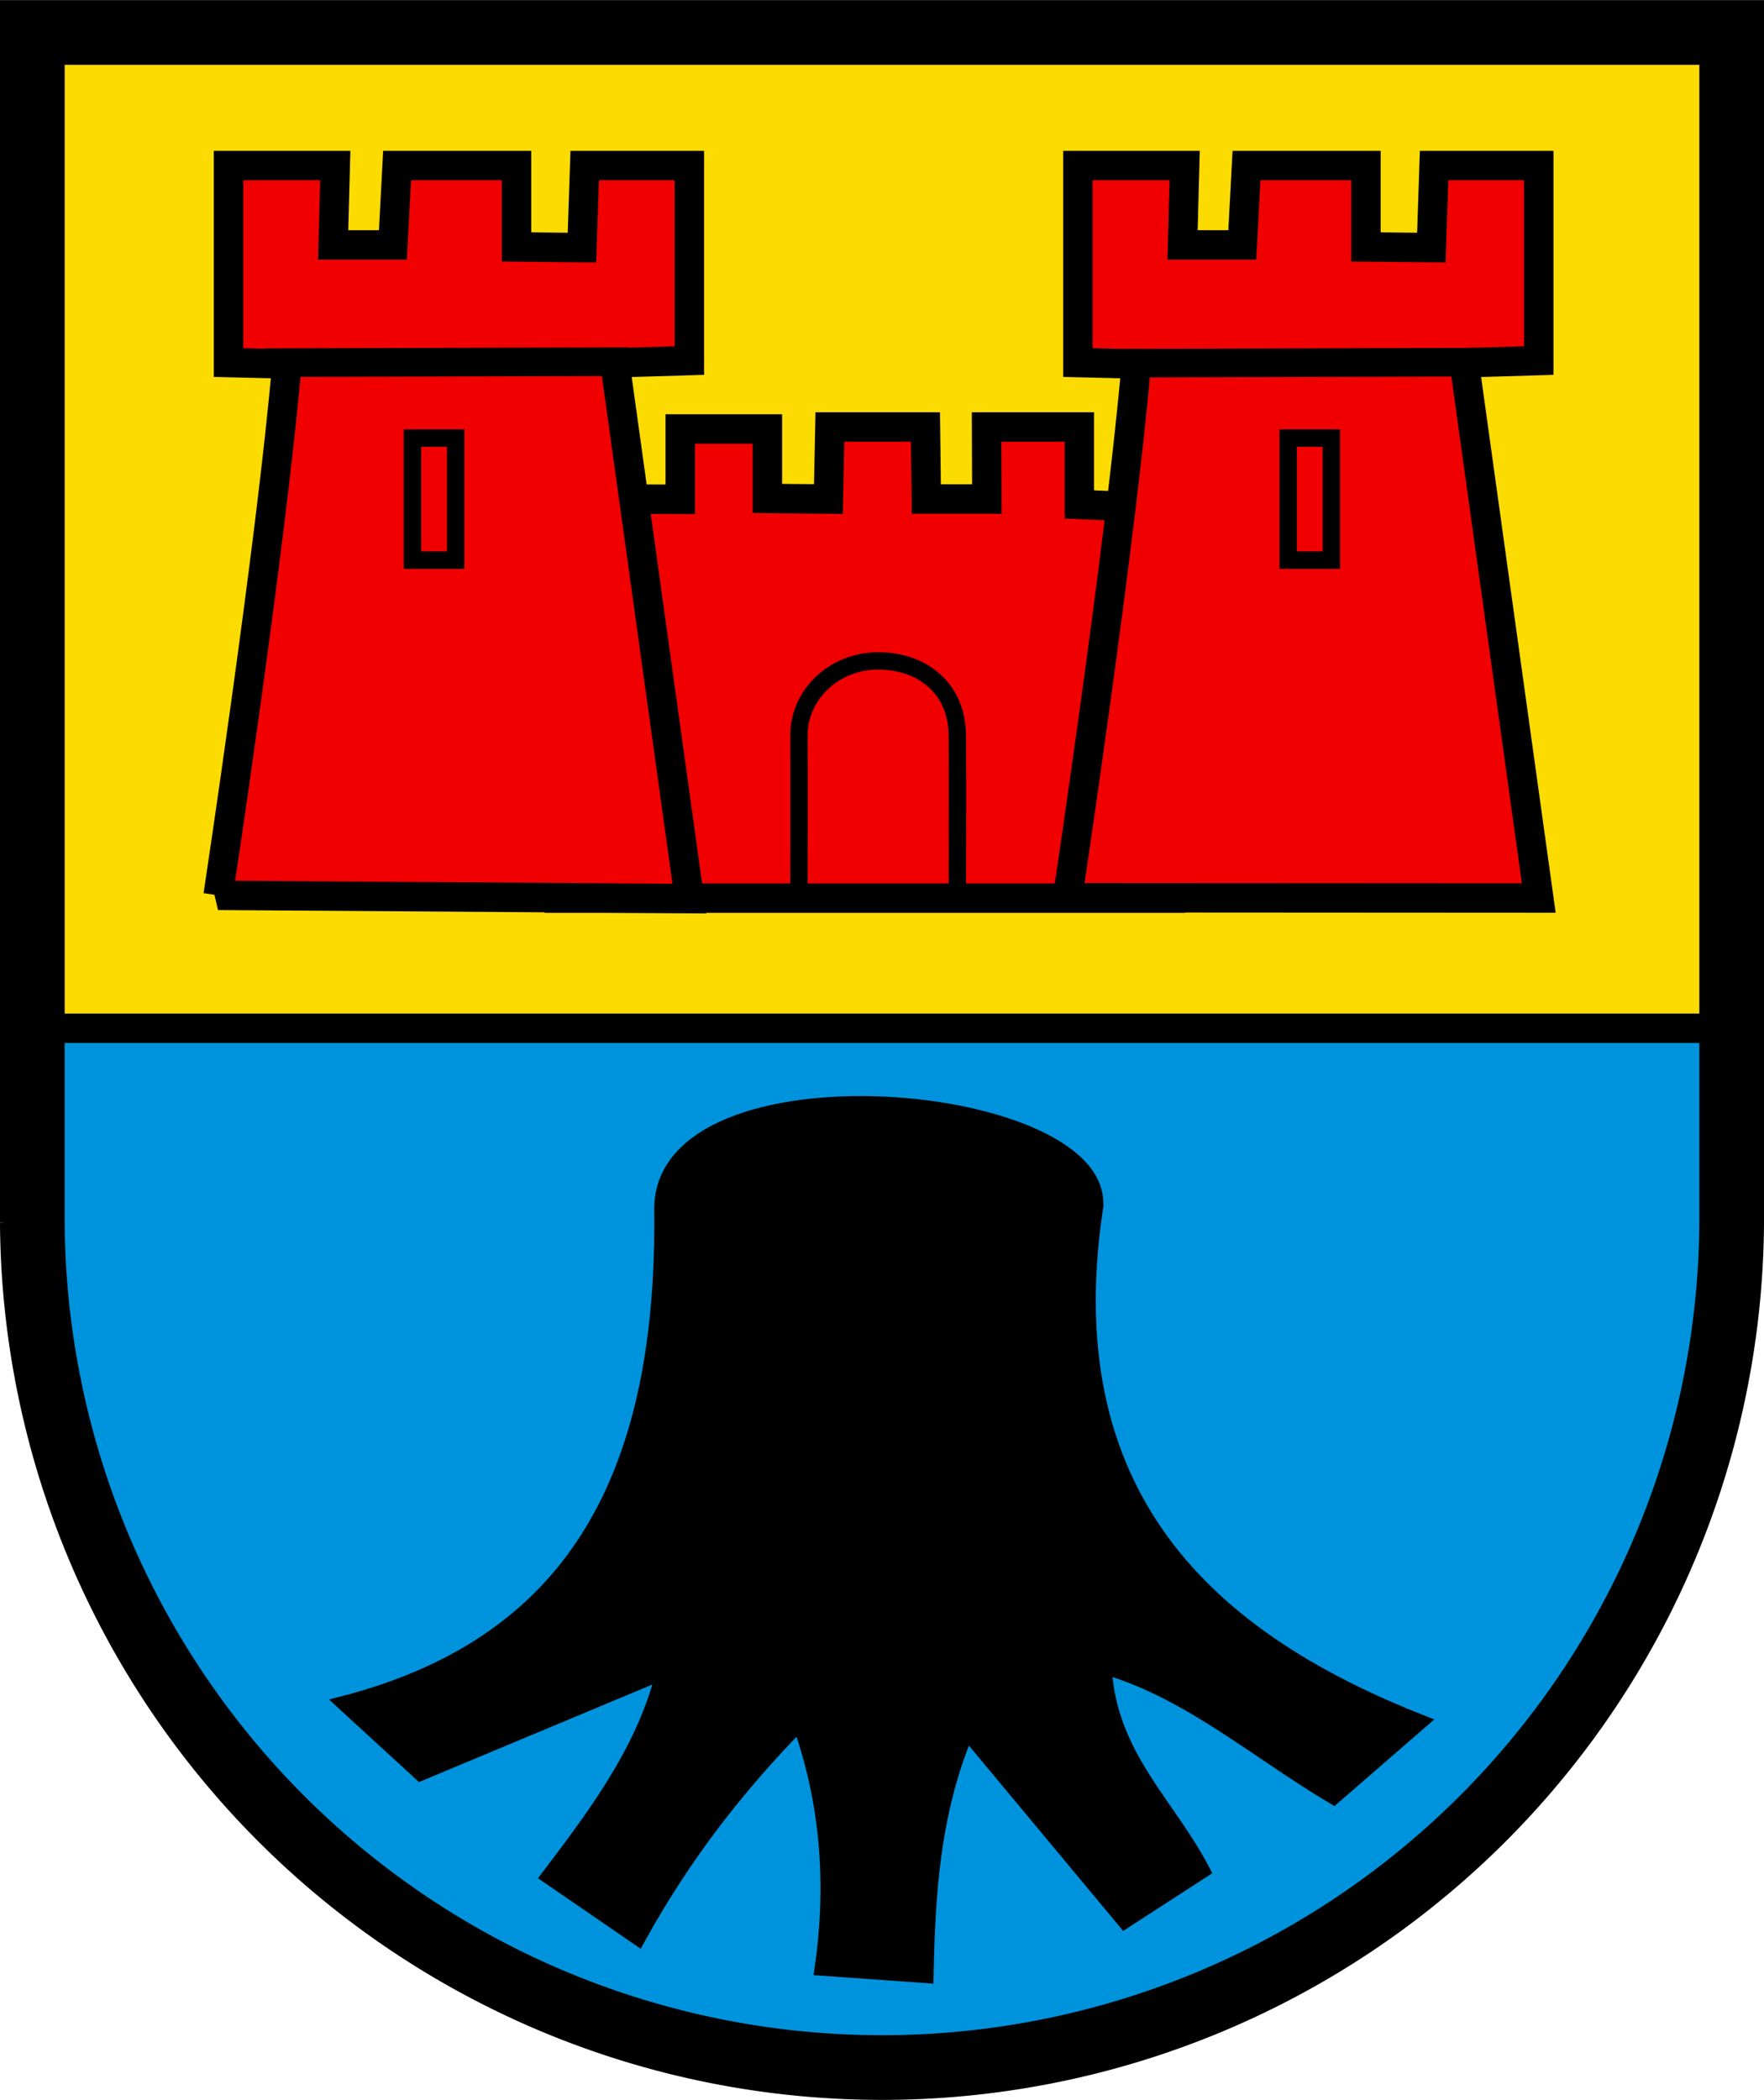
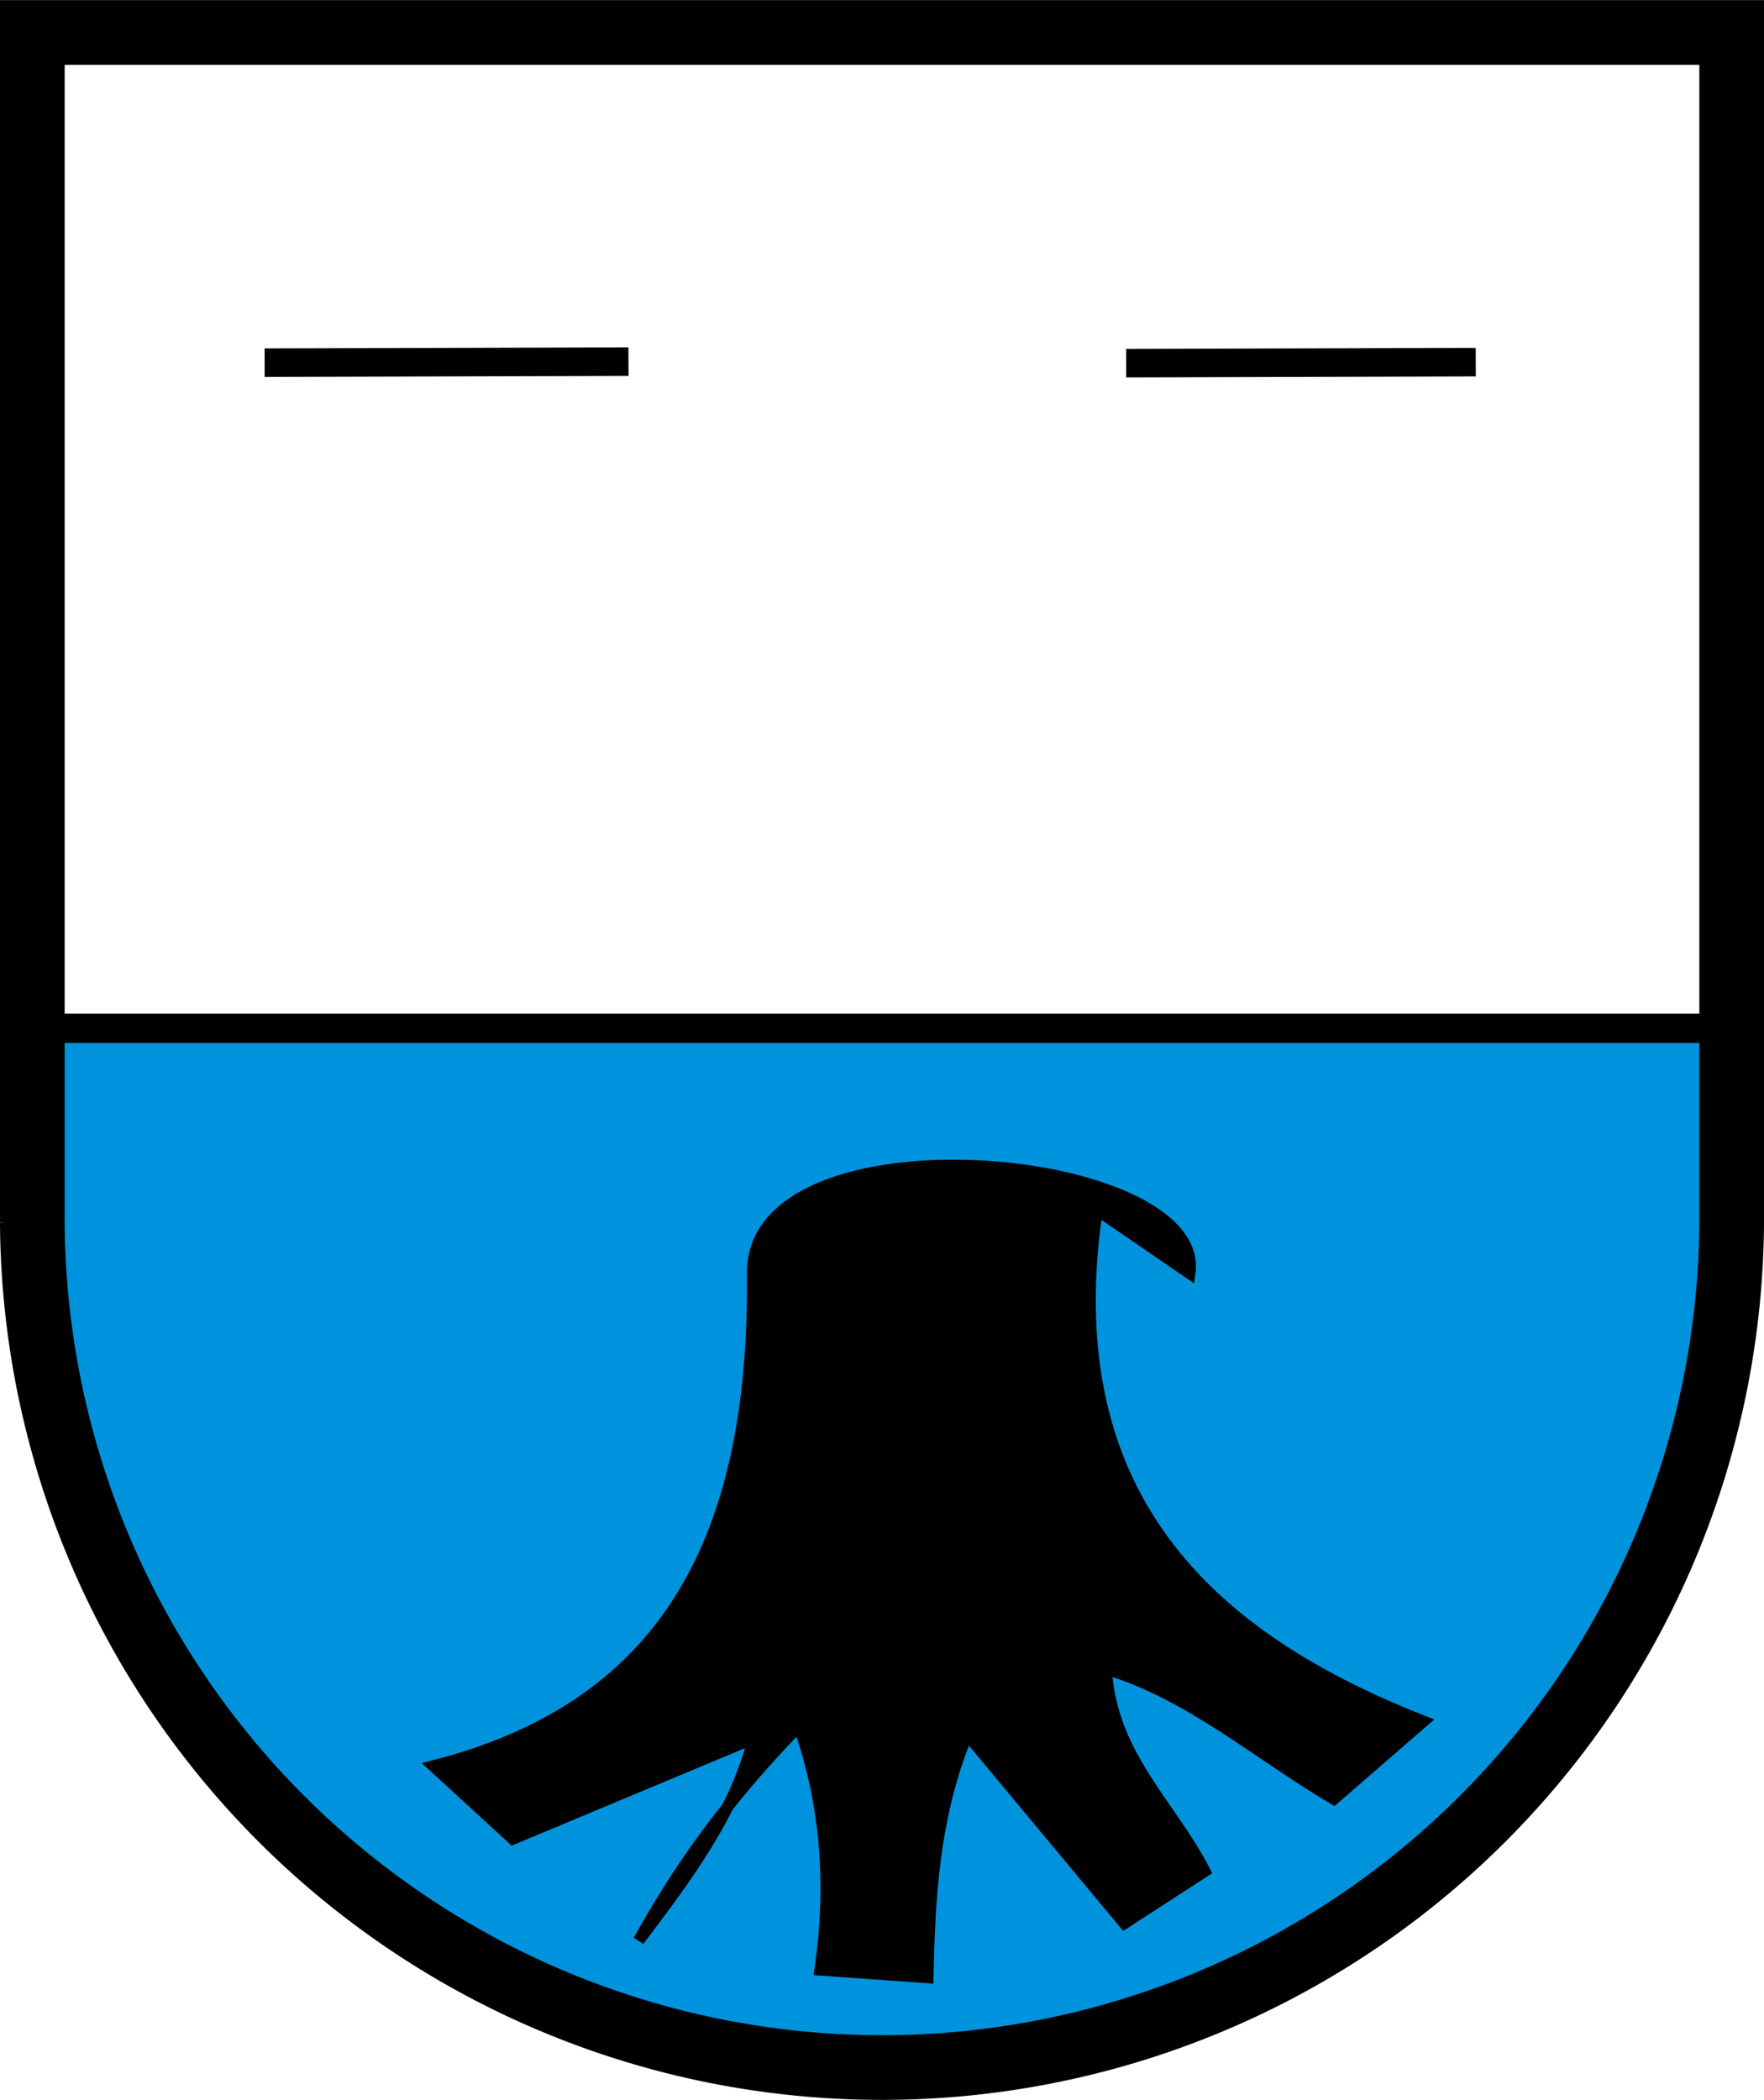
<svg xmlns="http://www.w3.org/2000/svg" width="600" height="714">
-   <path d="M6.073 4.326v423.26c0 153.41 131.6 277.77 293.93 277.77s293.93-124.36 293.93-277.77V4.316z" fill="#fcdb00" stroke="#none" />
  <g stroke="#000">
-     <path d="M190.24 139.19v166.18h207.99V139.19h-12.78l-3.256 32.988-15.083-.674v-26.323h-31.545l.089 24.496h-20.577l-.298-24.496h-32.504l-.506 24.496-20.755-.198v-23.623h-29.637v23.902l-16.727-.052-4.209-30.516z" fill="#f00000" stroke-width="10" />
-     <path d="m74.187 304.42 160.29 1.104-25.332-182.17 25.332-.757V56.282h-35.604l-.933 27.908-22.248-.236V56.282h-40.624l-1.435 26.997h-20.312l.717-26.997H77.717v66.99l19.86.477c-5.174 60.533-23.388 180.67-23.388 180.67zm288.91.817 160.29.094-25.332-181.98 25.332-.756V56.28h-35.604l-.933 27.908-22.248-.236V56.28h-40.624l-1.435 26.997h-20.312l.717-26.997h-36.322v66.99l19.86.477c-5.172 60.533-23.386 181.49-23.386 181.49z" fill="#f00000" stroke-width="10" />
    <path transform="matrix(.98 0 0 .922 4.604 2.942)" d="M213.428 130.171c-121.327.376-126.267.375-126.267.375zm294.072.184-121.327.377z" stroke-width="10.519" />
-     <path d="M140.3 148.94v41.508h14.697V148.94zm297.85 0v41.508h14.696V148.94zm-139.47 75.772c-14.873 0-26.943 11.363-26.943 25.365.064 18.268-.006 37.655 0 53.645h53.886s.119-37.421 0-53.645c-.118-16.223-12.07-25.365-26.943-25.365z" fill="none" stroke-width="5.907" />
    <path d="M6.073 349.61v69.988c0 153.41 131.6 277.76 293.93 277.76s293.93-124.35 293.93-277.76V349.61z" fill="#0093dd" stroke-width="10" />
-     <path d="M373.16 411.4c-15.086 101.73 43.871 147.43 111.01 173.85l-30.489 26.457c-25.665-15.147-49.339-35.918-77.435-44.198 1.795 29.54 22.003 46.08 33.575 68.719l-27.404 17.741-53.447-64.187c-11.356 27.529-12.804 55.058-13.372 82.587l-36.66-2.595c4.029-27.632 2.473-55.265-7.2-82.897-19.326 19.91-37.883 42.71-54.477 72.903l-31.518-21.615c14.46-19.165 32.278-42.033 39.048-68.72l-81.88 34.205-27.073-24.831c77.076-19.666 109.68-74.38 108.62-167.42-.635-55.941 154.88-41.702 148.7 0z" stroke-width="3.857" />
+     <path d="M373.16 411.4c-15.086 101.73 43.871 147.43 111.01 173.85l-30.489 26.457c-25.665-15.147-49.339-35.918-77.435-44.198 1.795 29.54 22.003 46.08 33.575 68.719l-27.404 17.741-53.447-64.187c-11.356 27.529-12.804 55.058-13.372 82.587l-36.66-2.595c4.029-27.632 2.473-55.265-7.2-82.897-19.326 19.91-37.883 42.71-54.477 72.903c14.46-19.165 32.278-42.033 39.048-68.72l-81.88 34.205-27.073-24.831c77.076-19.666 109.68-74.38 108.62-167.42-.635-55.941 154.88-41.702 148.7 0z" stroke-width="3.857" />
  </g>
  <path d="M-342.16-77.627H-29.4v157.28h-312.76z" fill="none" />
  <path d="M10.995 11.035v404.62a289.01 289.01 0 0 0 578.01 0V11.035z" fill="none" stroke="#000" stroke-width="22" />
</svg>